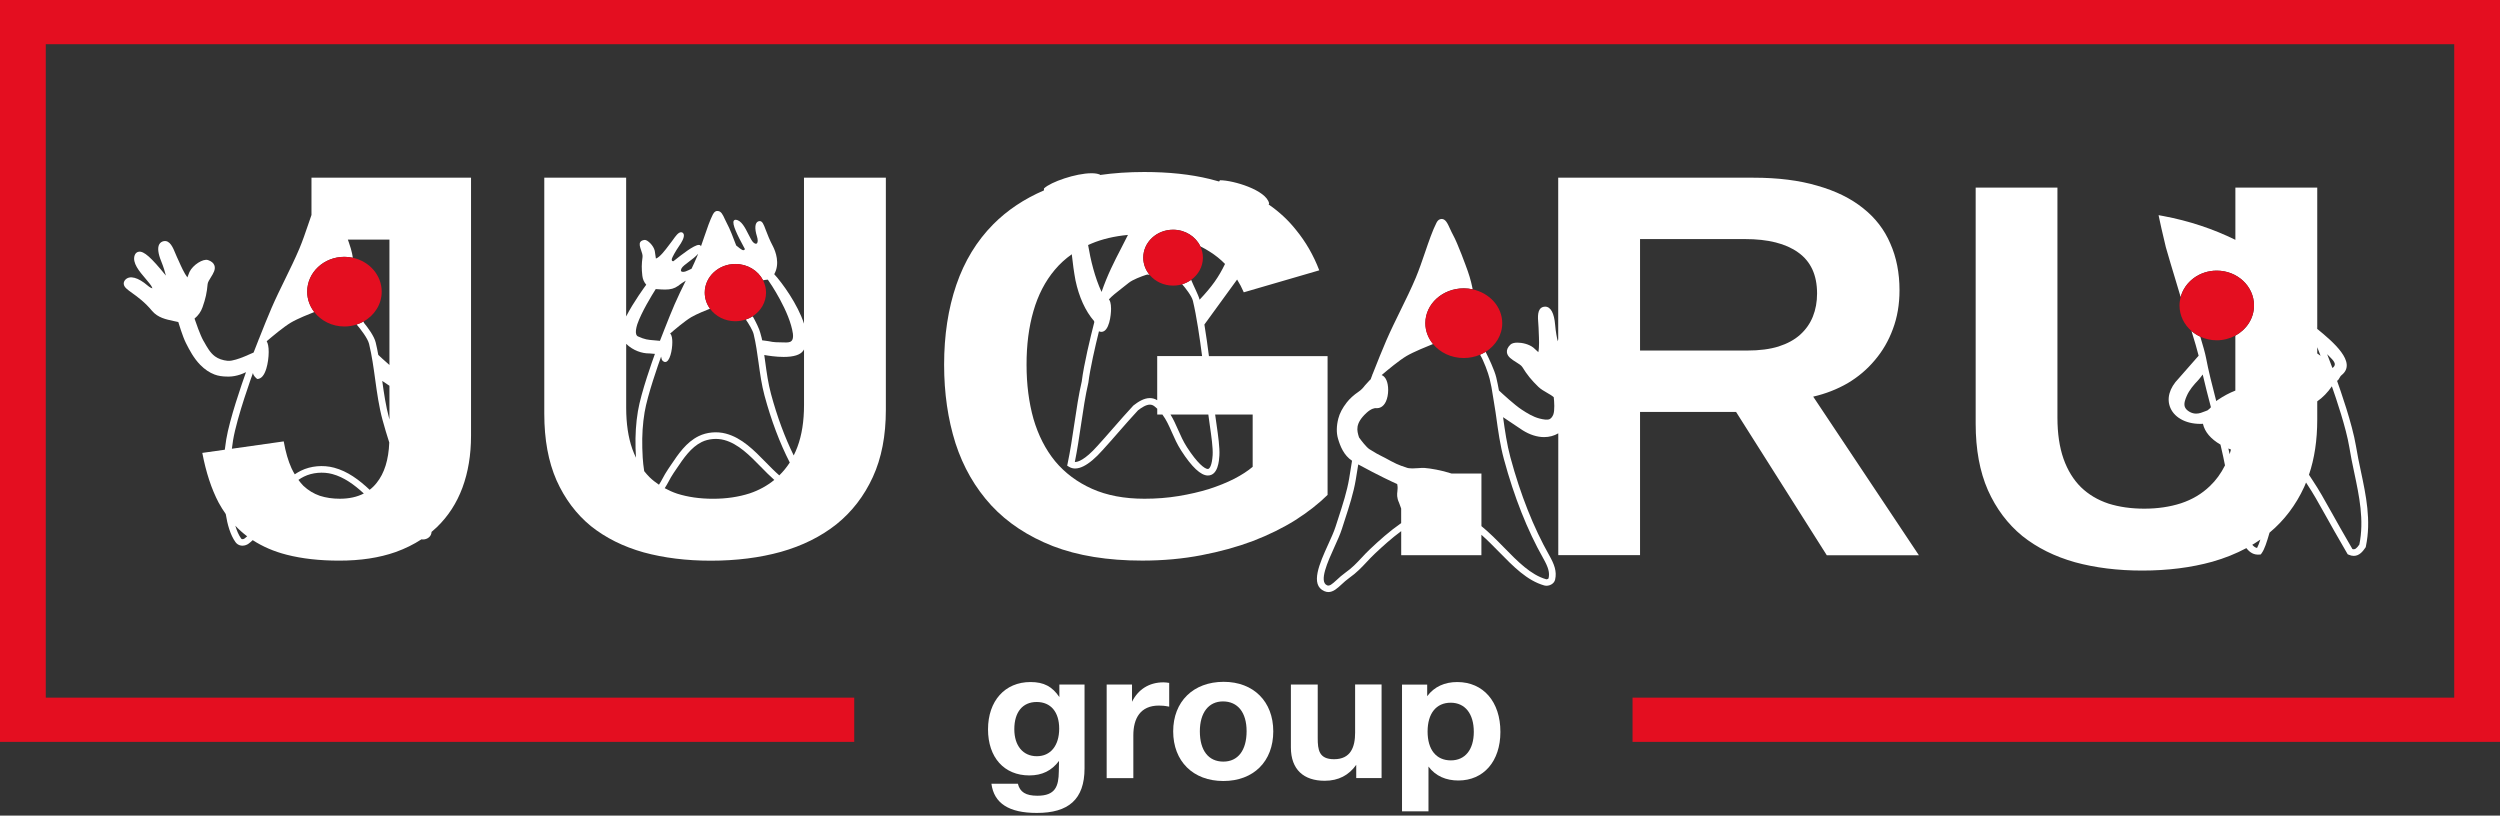
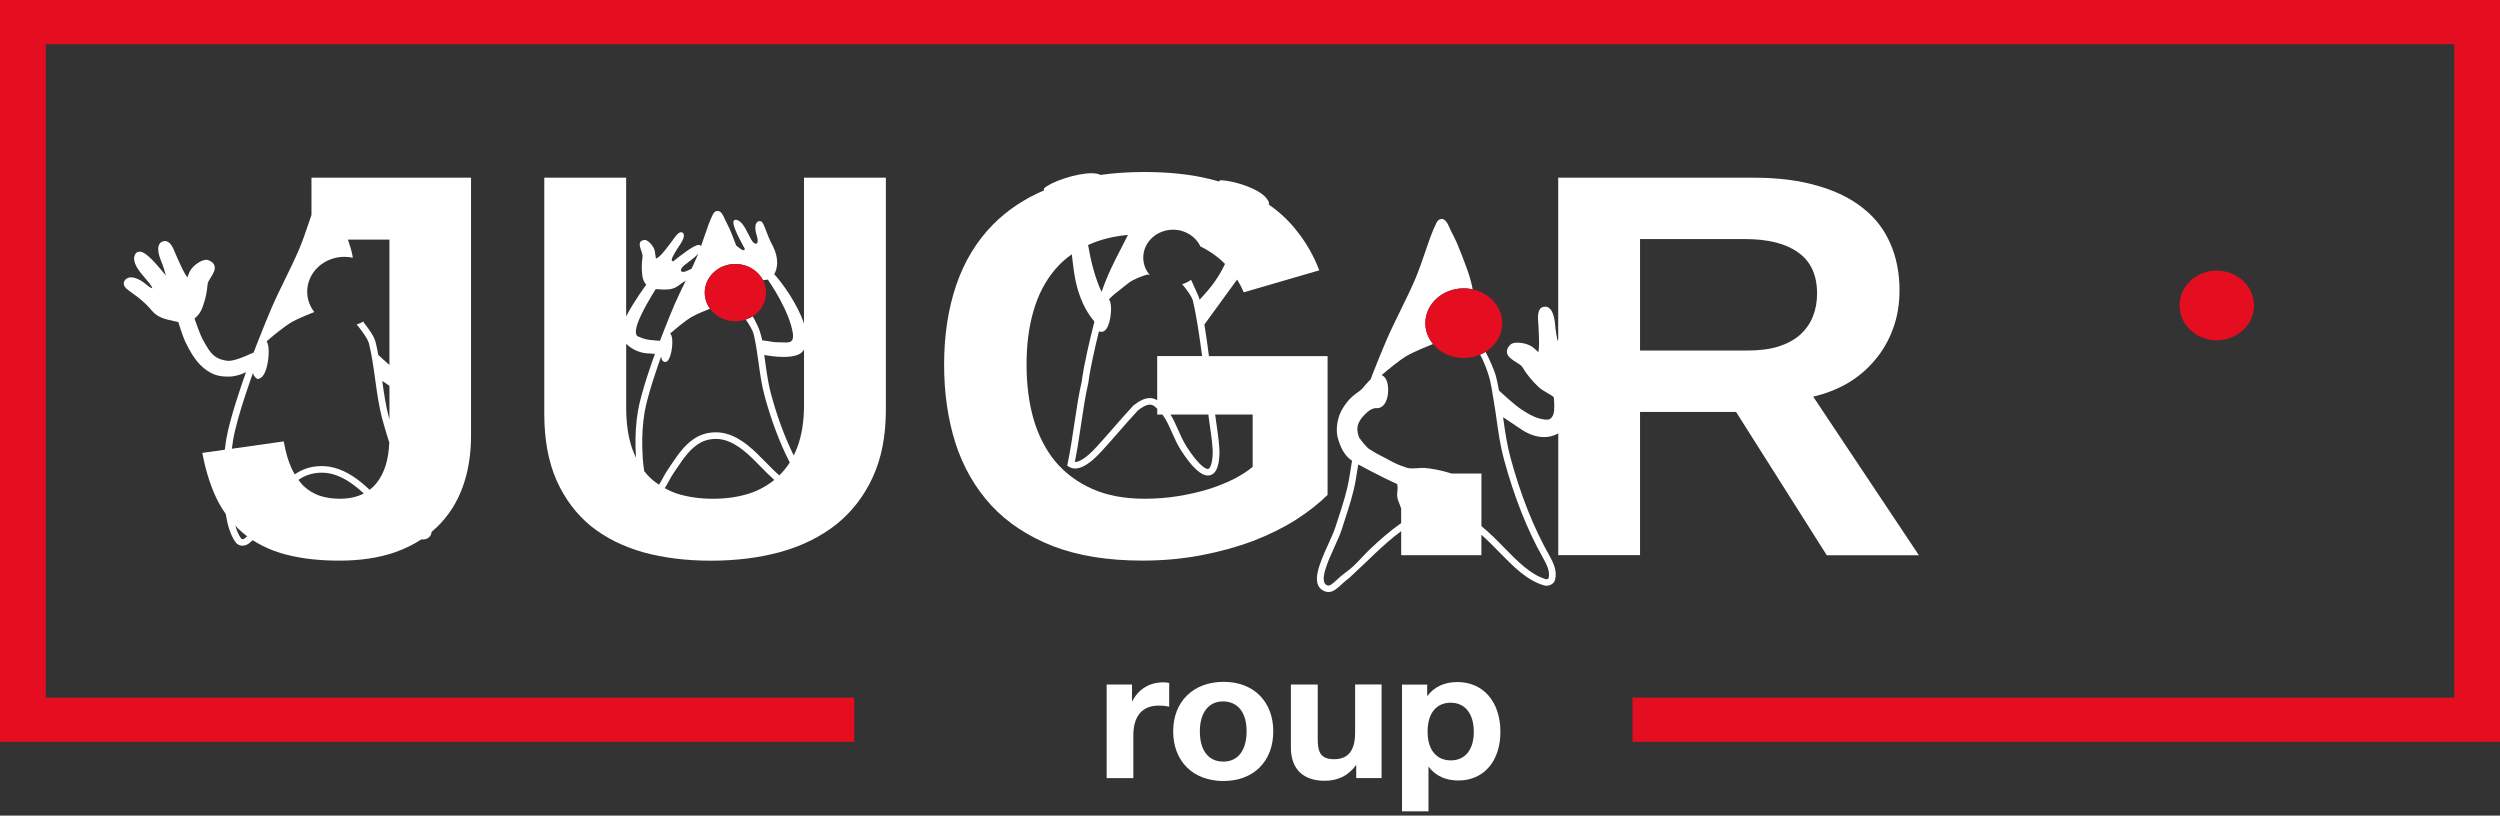
<svg xmlns="http://www.w3.org/2000/svg" width="800" height="261" viewBox="0 0 800 261" fill="none">
  <rect x="0" y="0" width="800" height="261" fill="#333333" stroke="none" />
-   <path d="M632.215 60.023V135.577C632.215 143.808 633.518 150.896 636.124 156.841C638.783 162.786 642.453 167.671 647.132 171.509C651.865 175.284 657.489 178.083 664.003 179.918C670.517 181.69 677.682 182.581 685.488 182.581C693.652 182.581 701.143 181.637 707.95 179.75C711.891 178.628 715.517 177.171 718.839 175.399C719.946 176.835 721.26 177.601 722.943 177.464L723.442 177.422L723.735 177.024C724.647 175.776 725.364 173.522 726.254 170.45C730.955 166.529 734.657 161.653 737.338 155.824C737.544 155.362 737.74 154.88 737.935 154.408C738.076 154.628 738.207 154.828 738.359 155.069C740.237 157.879 741.768 160.626 744.102 164.809C745.85 167.944 748.032 171.844 751.082 177.066L751.256 177.36L751.571 177.506C752.168 177.768 752.711 177.884 753.2 177.884C755.067 177.884 756.207 176.269 756.815 175.399L757.032 175.095L757.075 174.885C758.834 166.581 757.119 158.529 755.468 150.738C754.904 148.096 754.329 145.36 753.905 142.707C752.744 135.693 748.857 124.642 747.847 121.821C748.358 121.853 748.629 120.574 749.313 120.039C754.448 115.96 746.36 109.229 741.54 105.266C741.746 105.79 741.941 106.283 741.518 105.245C741.105 104.175 741.312 104.678 741.518 105.203V60.023H715.321V76.747C708.341 73.297 700.426 70.655 692.327 69.145L690.742 68.852L691.068 70.382C691.079 70.424 691.98 74.723 693.066 79.095C694.249 83.237 695.074 85.931 695.91 88.7C696.485 90.608 697.083 92.558 697.81 95.043C699.102 90.199 703.781 86.603 709.361 86.603C715.951 86.603 721.282 91.593 721.282 97.748C721.282 101.869 718.882 105.465 715.311 107.394V124.988C713.259 125.805 711.619 126.686 709.6 128.039C709.448 128.133 709.329 128.238 709.198 128.343C707.917 123.425 706.69 118.56 705.931 114.513C705.67 113.108 704.943 110.539 704.096 107.74C703.064 107.268 702.12 106.66 701.284 105.937C702.229 108.977 703.108 111.955 703.564 113.821L697.159 121.119C694.173 124.17 693.229 127.63 694.564 130.618C696.04 133.921 700.079 135.881 704.943 135.619C705.518 138.209 707.45 140.474 710.545 142.267C710.588 142.445 710.631 142.623 710.675 142.801C711.25 145.244 711.674 147.247 711.999 148.925C710.707 151.514 709.09 153.727 707.136 155.572C704.595 158.025 701.512 159.86 697.897 161.056C694.347 162.198 690.438 162.775 686.172 162.775C681.97 162.775 678.149 162.23 674.718 161.15C671.288 160.007 668.356 158.267 665.925 155.918C663.493 153.517 661.636 150.487 660.333 146.828C659.031 143.116 658.379 138.712 658.379 133.617V60.023H632.215ZM746.371 117.764C745.926 116.579 745.339 115.048 744.688 113.339C745.937 114.786 748.39 116.338 746.371 117.764ZM741.518 111.106C741.887 112.039 742.234 112.972 742.582 113.853C742.224 113.591 741.876 113.339 741.518 113.098V111.106ZM741.518 134.288V128.427C743.212 127.273 744.938 125.512 746.197 123.614C747.576 127.546 750.746 136.877 751.766 143.011C752.19 145.716 752.776 148.474 753.341 151.147C754.937 158.665 756.587 166.445 754.991 174.256C754.122 175.493 753.601 175.944 752.776 175.703C749.834 170.66 747.717 166.864 746.002 163.803C743.646 159.588 742.093 156.799 740.193 153.947C739.727 153.213 739.292 152.542 738.869 151.923C740.628 146.744 741.518 140.872 741.518 134.288ZM723.323 172.662C722.953 173.774 722.606 174.707 722.259 175.346C721.705 175.242 721.206 174.885 720.728 174.329C721.618 173.795 722.487 173.239 723.323 172.662ZM706.397 131.32C706.148 131.415 705.909 131.509 705.659 131.604C704.693 131.992 703.781 132.358 702.771 132.358C702.087 132.358 701.425 132.191 700.752 131.834C699.916 131.394 699.297 130.744 699.113 130.094C698.787 128.982 699.341 127.682 699.742 126.728C700.567 124.799 702.022 123.121 703.347 121.737C703.792 121.276 704.259 120.647 704.671 120.102C704.736 120.018 704.801 119.923 704.867 119.84C705.637 123.163 706.549 126.739 707.494 130.314C707.201 130.66 706.864 131.006 706.397 131.32ZM713.91 143.86C713.769 144.353 713.649 144.867 713.487 145.349C713.356 144.773 713.215 144.143 713.074 143.504C713.367 143.63 713.639 143.745 713.91 143.86Z" fill="white" />
  <path d="M741.517 105.245C741.507 105.226 741.507 105.207 741.498 105.197V105.236C741.507 105.236 741.507 105.236 741.517 105.245Z" fill="white" />
  <path d="M336.922 174.757C344.912 177.84 354.444 179.391 365.517 179.391C372.205 179.391 378.513 178.815 384.429 177.672C390.411 176.529 395.915 175.009 400.942 173.121C405.969 171.182 410.507 168.948 414.523 166.432C418.551 163.863 421.982 161.169 424.826 158.369V113.955H386.861C386.47 110.894 385.971 107.298 385.406 103.848L395.872 89.452C396.697 90.773 397.414 92.136 398.011 93.541L422.166 86.506C420.332 81.704 417.845 77.384 414.708 73.557C412.276 70.485 409.367 67.78 405.969 65.431C406.012 65.337 406.055 65.253 406.099 65.159L406.121 65.106L406.11 65.054C405.187 60.818 394.667 57.694 390.476 57.683H390.39L390.335 57.757C390.248 57.872 390.194 57.977 390.118 58.082C389.13 57.798 388.121 57.526 387.089 57.274C380.988 55.785 374.007 55.041 366.136 55.041C361.121 55.041 356.431 55.366 352.012 55.995V55.89L351.903 55.848C351.252 55.576 350.373 55.439 349.276 55.439C344.239 55.439 336.216 58.249 334.121 60.262L334.066 60.315V60.388C334.055 60.577 334.066 60.745 334.066 60.923C327.726 63.66 322.309 67.266 317.836 71.775C312.571 77.091 308.63 83.549 306.024 91.151C303.419 98.752 302.116 107.277 302.116 116.702C302.116 125.793 303.332 134.17 305.753 141.824C308.239 149.489 312.06 156.115 317.206 161.724C322.352 167.271 328.92 171.612 336.922 174.757ZM386.666 132.65C386.785 133.677 386.959 134.841 387.143 136.131C387.632 139.507 388.186 143.334 388.045 145.641C387.838 148.912 387.089 150.076 386.514 150.076C385.504 150.076 383.137 148.241 379.815 143.082C378.621 141.227 377.785 139.339 376.982 137.515C376.244 135.837 375.516 134.202 374.561 132.66H386.666V132.65ZM365.843 82.448C365.843 77.51 370.121 73.505 375.386 73.505C379.283 73.505 382.638 75.696 384.115 78.842C385.157 79.355 386.156 79.901 387.078 80.509C388.946 81.672 390.574 82.994 392.007 84.462C389.955 88.718 387.827 91.707 383.865 95.911C383.854 95.869 383.843 95.827 383.832 95.785C383.496 94.412 381.998 91.602 381.162 89.536C380.293 90.155 379.305 90.647 378.241 90.962L378.317 90.983C379.305 92.115 381.357 94.716 381.726 96.257C382.909 101.164 383.952 108.377 384.668 113.945H370.305V128.068C369.578 127.617 368.785 127.386 367.949 127.386C366.017 127.386 364.15 128.624 362.749 129.714L362.619 129.829C360.578 132.021 358.363 134.558 356.224 137.001C354.433 139.056 352.729 140.996 351.187 142.684C347.051 147.329 344.836 147.832 344.076 147.832C344.033 147.832 343.989 147.832 343.946 147.832C344.738 143.942 345.335 139.884 345.922 135.953C346.627 131.172 347.3 126.653 348.277 122.438C348.842 117.877 350.46 110.904 351.665 106.008C351.914 106.134 352.164 106.197 352.435 106.197C354.976 106.197 355.54 100.744 355.54 98.836C355.54 97.956 355.454 97.222 355.291 96.666C355.171 96.278 355.019 96.005 354.856 95.796C355.855 94.695 357.212 93.636 358.786 92.409C359.546 91.822 360.339 91.203 361.153 90.543C362.445 89.484 365.213 88.456 366.788 87.942C366.972 87.911 367.157 87.869 367.341 87.848L367.938 88.016C366.625 86.496 365.843 84.556 365.843 82.448ZM349.265 77.94C352.696 76.493 356.593 75.581 360.947 75.172C360.23 76.629 359.492 78.066 358.721 79.544C356.583 83.675 354.379 87.953 352.501 93.426C350.329 88.739 348.994 83.193 348.191 78.412C348.549 78.254 348.896 78.087 349.265 77.94ZM330.701 99.549C332.177 94.401 334.457 89.998 337.54 86.338C339.125 84.451 340.938 82.794 342.969 81.368C343.283 84.262 343.674 87.177 344.152 89.704C345.281 95.041 347.322 99.539 350.08 102.716L350.101 102.737C350.112 102.799 350.123 102.873 350.145 102.946C350.156 102.999 350.166 103.03 350.177 103.083C348.961 107.843 346.834 116.577 346.16 122.071C345.183 126.265 344.499 130.826 343.783 135.649C343.153 139.853 342.513 144.204 341.644 148.304L341.492 149.006L342.122 149.394C344.608 150.915 348.299 149.143 352.815 144.057C354.368 142.369 356.072 140.419 357.875 138.354C359.981 135.942 362.163 133.447 364.171 131.297C365.289 130.438 366.723 129.483 367.96 129.483C368.503 129.483 369.002 129.672 369.491 130.071C369.784 130.312 370.055 130.553 370.316 130.794V132.65H371.966C373.236 134.359 374.072 136.246 374.995 138.333C375.831 140.23 376.7 142.191 377.981 144.183C381.39 149.478 384.267 152.162 386.514 152.162C389.803 152.162 390.107 147.35 390.205 145.766C390.357 143.25 389.792 139.318 389.293 135.848C389.13 134.715 388.967 133.615 388.848 132.66H400.855V149.384C399.314 150.694 397.338 151.984 394.906 153.242C392.539 154.437 389.847 155.528 386.829 156.503C383.865 157.415 380.64 158.16 377.156 158.736C373.66 159.313 370.023 159.596 366.234 159.596C359.785 159.596 354.183 158.537 349.45 156.419C344.717 154.301 340.776 151.355 337.638 147.591C334.555 143.816 332.253 139.297 330.712 134.044C329.235 128.781 328.497 123.014 328.497 116.723C328.486 110.359 329.224 104.634 330.701 99.549Z" fill="white" />
  <path d="M709.355 108.894C711.526 108.894 713.556 108.338 715.315 107.394C718.876 105.465 721.286 101.879 721.286 97.748C721.286 91.594 715.945 86.603 709.366 86.603C703.785 86.603 699.106 90.199 697.814 95.043C697.586 95.913 697.445 96.815 697.445 97.748C697.445 100.988 698.933 103.903 701.299 105.937C702.135 106.661 703.08 107.258 704.111 107.74C705.674 108.474 707.455 108.894 709.355 108.894Z" fill="#E40E20" />
-   <path d="M375.387 91.395C376.386 91.395 377.341 91.248 378.242 90.986C379.317 90.671 380.294 90.178 381.163 89.56C383.443 87.924 384.93 85.355 384.93 82.462C384.93 81.182 384.637 79.956 384.116 78.855C382.639 75.709 379.285 73.518 375.387 73.518C370.111 73.518 365.844 77.523 365.844 82.462C365.844 84.569 366.626 86.509 367.94 88.04C369.688 90.084 372.369 91.395 375.387 91.395Z" fill="#E40E20" />
  <path d="M126.574 176.664C129.636 175.574 132.393 174.2 134.869 172.586C135.498 172.701 136.215 172.596 136.823 172.25C137.453 171.894 137.876 171.359 138.017 170.74C138.06 170.562 138.071 170.384 138.104 170.206C138.69 169.713 139.266 169.21 139.808 168.685C143.424 165.194 146.138 161 147.972 156.083C149.807 151.113 150.73 145.566 150.73 139.443V56.864H99.672V68.796C99.325 69.771 98.977 70.788 98.63 71.826C97.74 74.447 96.806 77.163 95.807 79.543C94.396 82.877 92.767 86.201 91.193 89.42C89.749 92.376 88.251 95.428 86.927 98.479C85.765 101.163 84.202 105.042 82.801 108.607C82.758 108.649 82.725 108.68 82.704 108.691L82.747 108.733C82.182 110.18 81.64 111.564 81.151 112.811C79.696 113.483 77.091 114.625 75.506 115.055C74.659 115.286 73.693 115.548 72.846 115.464C71.272 115.307 69.828 114.804 68.796 114.038C67.276 112.927 66.267 111.123 65.301 109.383L65.094 109.047C64.02 107.129 62.673 103.207 62.25 101.949C63.466 100.943 64.291 99.779 64.812 98.311C65.767 95.627 66.213 93.614 66.441 90.888C66.495 90.311 67.016 89.483 67.483 88.738C68.264 87.48 69.079 86.18 68.601 84.901C68.319 84.146 67.635 83.58 66.571 83.223C64.986 82.689 61.718 84.785 60.643 87.008C60.513 87.27 60.307 87.837 60.09 88.424C60.057 88.528 60.014 88.644 59.959 88.77C58.971 87.49 57.918 85.142 57.289 83.716C57.039 83.15 56.811 82.636 56.615 82.248C56.485 81.975 56.333 81.609 56.17 81.21C55.367 79.239 54.368 76.785 52.382 77.173C51.773 77.289 51.274 77.645 50.97 78.169C50.351 79.26 50.569 81.126 51.622 83.695C52.316 85.394 52.837 87.155 53.087 88.193C48.31 82.3 46.031 80.308 44.413 80.55C43.794 80.644 43.316 81.063 43.099 81.682C42.242 84.093 44.565 86.82 46.617 89.221C47.518 90.279 48.549 91.485 48.701 92.072C48.723 92.156 48.734 92.219 48.745 92.282C48.452 92.198 47.93 91.968 47.236 91.37C44.174 88.749 41.525 88.046 40.125 89.493C39.636 90.007 39.571 90.521 39.603 90.867C39.701 91.905 40.678 92.607 42.285 93.76C44.011 94.998 46.378 96.707 48.69 99.517C50.558 101.666 53.033 102.19 55.66 102.746C56.116 102.84 56.594 102.945 57.061 103.05L57.093 103.165C57.148 103.344 58.418 107.611 59.46 109.697C60.621 112.025 62.033 114.678 64.096 116.775C65.474 118.18 67.038 119.239 68.623 119.836C69.806 120.287 71.163 120.507 72.868 120.507C73.02 120.507 73.182 120.507 73.334 120.507C74.463 120.486 75.658 120.266 76.885 119.857C77.427 119.679 78.068 119.406 78.719 119.092C77.351 122.929 73.486 134.075 72.401 140.596C72.216 141.687 72.064 142.798 71.934 143.91L64.736 144.927C65.919 151.155 67.667 156.481 69.98 160.874C70.675 162.153 71.434 163.349 72.238 164.491C72.781 167.909 73.714 171.181 75.343 173.466C75.777 174.075 76.385 174.462 77.102 174.578C77.254 174.599 77.416 174.62 77.568 174.62C78.35 174.62 79.067 174.316 79.49 174.012C80.011 173.634 80.467 173.246 80.869 172.848C84.05 174.913 87.665 176.476 91.736 177.514C96.643 178.772 102.245 179.401 108.52 179.401C115.349 179.411 121.363 178.499 126.574 176.664ZM124.62 134.211C124.588 134.085 124.544 133.97 124.512 133.844C123.459 129.933 122.861 125.865 122.319 121.902L124.62 123.443V134.211ZM82.302 120.665V120.979C82.28 120.801 82.269 120.633 82.302 120.665ZM78.22 172.345C78.1 172.428 77.753 172.575 77.482 172.533C77.384 172.512 77.275 172.481 77.145 172.303C76.363 171.202 75.766 169.786 75.299 168.234C76.439 169.44 77.666 170.531 78.969 171.527C79.012 171.558 79.056 171.59 79.099 171.621C78.839 171.862 78.546 172.103 78.22 172.345ZM93.278 149.823C92.214 147.485 91.389 144.623 90.792 141.246L74.203 143.595C74.311 142.704 74.431 141.813 74.572 140.932C75.831 133.32 80.901 119.49 80.945 119.354C81.108 120.371 81.976 120.969 82.302 121.273C82.313 121.283 82.313 121.273 82.313 121.273C83.583 121.262 84.56 120.14 85.233 117.918C85.7 116.355 85.982 114.374 85.982 112.612C85.982 111.05 85.765 109.918 85.342 109.194C87.187 107.611 90.781 104.602 93.093 103.228C95.264 101.939 99.303 100.345 100.573 99.852C99.151 98.017 98.304 95.774 98.304 93.331C98.304 87.176 103.646 82.185 110.225 82.185C111.147 82.185 112.038 82.29 112.895 82.479C112.874 82.259 112.689 80.529 111.614 77.519C111.549 77.331 111.441 77.037 111.31 76.67H124.62V116.796C122.851 115.275 121.287 113.787 121.048 113.566C120.81 112.245 120.549 110.914 120.223 109.593C119.735 107.538 117.716 104.843 116.434 103.27L116.358 102.861C115.653 103.26 114.915 103.585 114.122 103.836C115.349 105.262 117.672 108.24 118.106 110.054C119.018 113.829 119.55 117.697 120.061 121.441C120.647 125.697 121.255 130.091 122.406 134.358C123.079 136.843 123.806 139.254 124.566 141.613C124.349 147.128 123.013 151.438 120.527 154.52C119.865 155.37 119.116 156.103 118.291 156.733C114.915 153.566 111.267 150.819 106.892 149.655C103.396 148.722 99.433 149.079 96.307 150.62C95.612 150.966 94.95 151.364 94.32 151.784C93.962 151.176 93.603 150.526 93.278 149.823ZM102.332 158.651C100.378 157.97 98.63 156.911 97.099 155.474C96.535 154.908 96.003 154.258 95.492 153.566C96.068 153.168 96.665 152.801 97.295 152.497C99.922 151.207 103.374 150.903 106.327 151.689C110.083 152.696 113.362 155.097 116.424 157.917C114.274 159.029 111.723 159.595 108.737 159.595C106.414 159.595 104.286 159.28 102.332 158.651Z" fill="white" />
-   <path d="M524.813 177.692V131.81H555.537L584.578 177.692H614.053L580.224 126.924C584.187 126.012 587.856 124.576 591.233 122.636C594.609 120.633 597.508 118.18 599.939 115.265C602.426 112.35 604.347 109.037 605.715 105.315C607.137 101.54 607.843 97.399 607.843 92.88C607.843 87.333 606.866 82.363 604.912 77.96C603.023 73.504 600.113 69.729 596.205 66.636C592.297 63.491 587.411 61.09 581.56 59.433C575.751 57.714 568.944 56.864 561.139 56.864H498.627V108.555C498.584 108.775 498.529 108.985 498.486 109.215C498.215 108.167 497.824 106.101 497.65 104.015C497.335 100.156 496.217 98.122 494.426 98.122C494.241 98.122 494.057 98.143 493.872 98.196C491.864 98.709 492.081 101.467 492.265 103.669C492.298 104.12 492.341 104.539 492.341 104.864C492.341 105.325 492.374 105.902 492.406 106.563C492.482 108.24 492.624 111.04 492.265 112.696C492.135 112.57 492.005 112.455 491.896 112.35C491.408 111.889 490.941 111.448 490.691 111.249C489.182 110.064 487 109.645 485.589 109.645C484.525 109.645 483.765 109.865 483.32 110.295C482.495 111.092 482.115 111.92 482.212 112.749C482.364 114.154 483.754 115.013 485.1 115.852C485.936 116.376 486.815 116.911 487.141 117.446C488.672 119.931 490.061 121.64 492.254 123.768C493.058 124.544 494.067 125.121 495.045 125.687C495.848 126.148 496.608 126.589 497.194 127.092C497.357 128.476 497.563 131.38 497.042 132.691C496.771 133.383 496.304 133.938 495.837 134.138C495.088 134.452 493.872 134.232 492.645 133.928C490.593 133.404 488.715 132.24 486.967 131.097C484.644 129.577 480.812 126.022 479.661 124.953C479.4 123.548 479.129 122.133 478.792 120.738C478.228 118.41 476.361 114.479 475.394 112.591C474.83 112.937 474.233 113.241 473.614 113.503C474.732 115.296 476.23 119.323 476.686 121.21C476.893 122.091 477.077 122.971 477.262 123.852L478 128.319L478.575 131.904C478.641 132.366 478.706 132.827 478.771 133.278C479.39 137.776 480.03 142.431 481.257 146.95C484.525 159.029 488.77 169.723 493.861 178.709C495.501 181.613 495.946 183.27 495.544 185.042C495.533 185.073 495.479 185.168 495.327 185.251C495.131 185.367 494.903 185.388 494.795 185.367C489.844 183.962 485.665 179.684 481.235 175.154C478.934 172.795 476.578 170.415 474.059 168.36V151.522H464.473C461.303 150.473 457.709 149.886 455.94 149.75C455.288 149.697 454.517 149.75 453.692 149.813C453.128 149.855 452.531 149.896 451.945 149.896C451.087 149.896 450.446 149.802 449.936 149.582L449.795 149.529C449.773 149.519 447.558 148.911 445.105 147.548C443.552 146.678 442.706 146.258 441.989 145.902C441.012 145.409 440.296 145.052 438.2 143.731C437.277 143.144 435.53 140.911 434.889 139.967C434.194 137.765 433.554 135.585 437.234 132.156C438.765 130.73 439.872 130.594 440.274 130.594L440.589 130.625C441.305 130.625 442.641 130.342 443.498 128.476C443.954 127.48 444.215 126.169 444.215 124.796C444.215 122.269 443.411 120.507 442.13 120.025C444.15 118.295 447.743 115.317 450.088 113.923C452.303 112.612 456.884 110.756 458.589 110.075C457.047 108.219 456.124 105.912 456.124 103.407C456.124 97.252 461.639 92.261 468.435 92.261C469.402 92.261 470.346 92.376 471.247 92.565C471.084 91.642 470.607 89.346 469.684 86.746C469.163 85.289 466.492 77.897 464.951 75.139C464.647 74.594 464.353 73.944 464.06 73.315C463.203 71.438 462.595 70.086 461.335 70.065C460.597 70.096 460.087 70.463 459.674 71.281C458.415 73.755 457.253 77.142 456.027 80.728C455.082 83.506 454.094 86.369 453.041 88.895C451.554 92.429 449.817 95.952 448.145 99.359C446.614 102.484 445.029 105.713 443.618 108.953C442.38 111.805 440.73 115.915 439.242 119.7C439.188 119.752 439.145 119.784 439.134 119.794L439.188 119.847C438.895 120.602 439.014 120.298 438.743 121.011C438.667 121.399 438.526 121.493 438.233 121.745C437.277 122.835 437.701 122.29 436.789 123.328C436.246 124.051 435.606 124.775 434.726 125.362C433.195 126.4 431.925 127.553 430.959 128.79C429.58 130.562 428.701 132.24 428.267 133.918C427.659 136.277 427.615 138.499 428.158 140.355C428.864 142.777 430.025 145.713 432.653 147.433C432.327 149.498 432.001 151.469 431.73 153.136C431.046 157.236 429.689 161.409 428.256 165.833C427.952 166.767 427.648 167.71 427.344 168.643C426.855 170.174 425.976 172.114 425.042 174.158C422.274 180.261 419.136 187.181 423.794 189.173C424.25 189.372 424.684 189.456 425.097 189.456C426.649 189.456 427.952 188.261 429.309 187.002C430.069 186.31 430.84 185.587 431.762 184.937C434.118 183.28 435.747 181.54 437.321 179.862C438.135 178.992 438.982 178.09 439.926 177.199C442.478 174.788 445.322 172.229 448.384 169.964V177.66H474.048V171.128C475.981 172.827 477.826 174.714 479.65 176.57C484.286 181.309 488.661 185.786 494.165 187.348C494.871 187.548 495.707 187.432 496.412 187.034C497.064 186.667 497.498 186.111 497.639 185.472C498.247 182.829 497.357 180.544 495.75 177.692C490.745 168.853 486.566 158.326 483.341 146.405C482.201 142.18 481.572 137.776 480.985 133.498L487.239 137.682C489.519 139.118 491.896 139.873 494.111 139.873C495.772 139.873 497.314 139.454 498.649 138.667V177.65H524.813V177.692ZM524.813 76.502H558.381C565.785 76.502 571.463 77.928 575.426 80.791C579.453 83.653 581.462 88.025 581.462 93.907C581.462 96.591 581.017 99.055 580.126 101.278C579.236 103.511 577.879 105.451 576.044 107.108C574.264 108.712 571.962 109.97 569.118 110.882C566.339 111.742 562.995 112.172 559.087 112.172H524.813V76.502ZM448.362 167.406C444.703 169.944 441.349 172.942 438.396 175.742C437.397 176.675 436.539 177.597 435.703 178.499C434.14 180.166 432.663 181.749 430.481 183.28C429.45 184.014 428.581 184.811 427.811 185.524C426.171 187.034 425.433 187.621 424.662 187.296C421.981 186.153 424.89 179.726 427.018 175.039C427.973 172.932 428.875 170.94 429.396 169.293C429.7 168.36 429.993 167.427 430.297 166.494C431.762 161.996 433.141 157.739 433.847 153.493C434.086 152.046 434.357 150.379 434.639 148.617C441.24 152.224 445.68 154.269 447.103 154.898C447.309 155.873 447.244 156.512 447.168 157.183C447.048 158.18 446.929 159.218 447.7 160.885C447.938 161.503 448.156 162.122 448.373 162.73V167.406H448.362Z" fill="white" />
+   <path d="M524.813 177.692V131.81H555.537L584.578 177.692H614.053L580.224 126.924C584.187 126.012 587.856 124.576 591.233 122.636C594.609 120.633 597.508 118.18 599.939 115.265C602.426 112.35 604.347 109.037 605.715 105.315C607.137 101.54 607.843 97.399 607.843 92.88C607.843 87.333 606.866 82.363 604.912 77.96C603.023 73.504 600.113 69.729 596.205 66.636C592.297 63.491 587.411 61.09 581.56 59.433C575.751 57.714 568.944 56.864 561.139 56.864H498.627V108.555C498.584 108.775 498.529 108.985 498.486 109.215C498.215 108.167 497.824 106.101 497.65 104.015C497.335 100.156 496.217 98.122 494.426 98.122C494.241 98.122 494.057 98.143 493.872 98.196C491.864 98.709 492.081 101.467 492.265 103.669C492.298 104.12 492.341 104.539 492.341 104.864C492.341 105.325 492.374 105.902 492.406 106.563C492.482 108.24 492.624 111.04 492.265 112.696C492.135 112.57 492.005 112.455 491.896 112.35C491.408 111.889 490.941 111.448 490.691 111.249C489.182 110.064 487 109.645 485.589 109.645C484.525 109.645 483.765 109.865 483.32 110.295C482.495 111.092 482.115 111.92 482.212 112.749C482.364 114.154 483.754 115.013 485.1 115.852C485.936 116.376 486.815 116.911 487.141 117.446C488.672 119.931 490.061 121.64 492.254 123.768C493.058 124.544 494.067 125.121 495.045 125.687C495.848 126.148 496.608 126.589 497.194 127.092C497.357 128.476 497.563 131.38 497.042 132.691C496.771 133.383 496.304 133.938 495.837 134.138C495.088 134.452 493.872 134.232 492.645 133.928C490.593 133.404 488.715 132.24 486.967 131.097C484.644 129.577 480.812 126.022 479.661 124.953C479.4 123.548 479.129 122.133 478.792 120.738C478.228 118.41 476.361 114.479 475.394 112.591C474.83 112.937 474.233 113.241 473.614 113.503C474.732 115.296 476.23 119.323 476.686 121.21C476.893 122.091 477.077 122.971 477.262 123.852L478 128.319L478.575 131.904C478.641 132.366 478.706 132.827 478.771 133.278C479.39 137.776 480.03 142.431 481.257 146.95C484.525 159.029 488.77 169.723 493.861 178.709C495.501 181.613 495.946 183.27 495.544 185.042C495.533 185.073 495.479 185.168 495.327 185.251C495.131 185.367 494.903 185.388 494.795 185.367C489.844 183.962 485.665 179.684 481.235 175.154C478.934 172.795 476.578 170.415 474.059 168.36V151.522H464.473C461.303 150.473 457.709 149.886 455.94 149.75C455.288 149.697 454.517 149.75 453.692 149.813C453.128 149.855 452.531 149.896 451.945 149.896C451.087 149.896 450.446 149.802 449.936 149.582L449.795 149.529C449.773 149.519 447.558 148.911 445.105 147.548C443.552 146.678 442.706 146.258 441.989 145.902C441.012 145.409 440.296 145.052 438.2 143.731C437.277 143.144 435.53 140.911 434.889 139.967C434.194 137.765 433.554 135.585 437.234 132.156C438.765 130.73 439.872 130.594 440.274 130.594L440.589 130.625C441.305 130.625 442.641 130.342 443.498 128.476C443.954 127.48 444.215 126.169 444.215 124.796C444.215 122.269 443.411 120.507 442.13 120.025C444.15 118.295 447.743 115.317 450.088 113.923C452.303 112.612 456.884 110.756 458.589 110.075C457.047 108.219 456.124 105.912 456.124 103.407C456.124 97.252 461.639 92.261 468.435 92.261C469.402 92.261 470.346 92.376 471.247 92.565C471.084 91.642 470.607 89.346 469.684 86.746C469.163 85.289 466.492 77.897 464.951 75.139C464.647 74.594 464.353 73.944 464.06 73.315C463.203 71.438 462.595 70.086 461.335 70.065C460.597 70.096 460.087 70.463 459.674 71.281C458.415 73.755 457.253 77.142 456.027 80.728C455.082 83.506 454.094 86.369 453.041 88.895C451.554 92.429 449.817 95.952 448.145 99.359C446.614 102.484 445.029 105.713 443.618 108.953C442.38 111.805 440.73 115.915 439.242 119.7C439.188 119.752 439.145 119.784 439.134 119.794L439.188 119.847C438.895 120.602 439.014 120.298 438.743 121.011C438.667 121.399 438.526 121.493 438.233 121.745C437.277 122.835 437.701 122.29 436.789 123.328C436.246 124.051 435.606 124.775 434.726 125.362C433.195 126.4 431.925 127.553 430.959 128.79C429.58 130.562 428.701 132.24 428.267 133.918C427.659 136.277 427.615 138.499 428.158 140.355C428.864 142.777 430.025 145.713 432.653 147.433C432.327 149.498 432.001 151.469 431.73 153.136C431.046 157.236 429.689 161.409 428.256 165.833C427.952 166.767 427.648 167.71 427.344 168.643C426.855 170.174 425.976 172.114 425.042 174.158C422.274 180.261 419.136 187.181 423.794 189.173C424.25 189.372 424.684 189.456 425.097 189.456C426.649 189.456 427.952 188.261 429.309 187.002C430.069 186.31 430.84 185.587 431.762 184.937C438.135 178.992 438.982 178.09 439.926 177.199C442.478 174.788 445.322 172.229 448.384 169.964V177.66H474.048V171.128C475.981 172.827 477.826 174.714 479.65 176.57C484.286 181.309 488.661 185.786 494.165 187.348C494.871 187.548 495.707 187.432 496.412 187.034C497.064 186.667 497.498 186.111 497.639 185.472C498.247 182.829 497.357 180.544 495.75 177.692C490.745 168.853 486.566 158.326 483.341 146.405C482.201 142.18 481.572 137.776 480.985 133.498L487.239 137.682C489.519 139.118 491.896 139.873 494.111 139.873C495.772 139.873 497.314 139.454 498.649 138.667V177.65H524.813V177.692ZM524.813 76.502H558.381C565.785 76.502 571.463 77.928 575.426 80.791C579.453 83.653 581.462 88.025 581.462 93.907C581.462 96.591 581.017 99.055 580.126 101.278C579.236 103.511 577.879 105.451 576.044 107.108C574.264 108.712 571.962 109.97 569.118 110.882C566.339 111.742 562.995 112.172 559.087 112.172H524.813V76.502ZM448.362 167.406C444.703 169.944 441.349 172.942 438.396 175.742C437.397 176.675 436.539 177.597 435.703 178.499C434.14 180.166 432.663 181.749 430.481 183.28C429.45 184.014 428.581 184.811 427.811 185.524C426.171 187.034 425.433 187.621 424.662 187.296C421.981 186.153 424.89 179.726 427.018 175.039C427.973 172.932 428.875 170.94 429.396 169.293C429.7 168.36 429.993 167.427 430.297 166.494C431.762 161.996 433.141 157.739 433.847 153.493C434.086 152.046 434.357 150.379 434.639 148.617C441.24 152.224 445.68 154.269 447.103 154.898C447.309 155.873 447.244 156.512 447.168 157.183C447.048 158.18 446.929 159.218 447.7 160.885C447.938 161.503 448.156 162.122 448.373 162.73V167.406H448.362Z" fill="white" />
  <path d="M257.288 103.595C255.301 97.42 250.329 90.531 247.756 87.742C249.678 84.324 248.158 80.445 247.398 78.924C246.247 76.764 245.563 74.94 245.053 73.609C244.358 71.763 243.967 70.746 243.109 70.746C242.99 70.746 242.871 70.767 242.73 70.809C241.579 71.176 241.394 73.042 242.23 75.664C242.534 76.607 242.545 77.457 242.263 77.823C242.046 78.117 241.644 78.044 241.166 77.666C240.645 77.257 240.091 76.156 239.505 74.993C238.441 72.885 237.236 70.495 235.488 70.337C235.108 70.295 234.913 70.474 234.815 70.62C234.164 71.658 236.053 75.422 237.985 78.977C238.148 79.281 238.278 79.522 238.354 79.658C238.3 79.931 238.148 80.057 237.898 80.057C237.736 80.057 237.584 80.004 237.508 79.973C237.236 79.858 236.476 79.302 235.586 78.557C234.772 76.377 233.491 73.042 232.633 71.522C232.394 71.103 232.177 70.62 231.96 70.149C231.298 68.691 230.766 67.538 229.648 67.517C229.202 67.454 228.594 67.685 228.138 68.586C227.161 70.495 226.282 73.084 225.348 75.821C225.012 76.817 224.664 77.823 224.306 78.82C224.208 78.537 223.991 78.369 223.633 78.369C222.07 78.369 217.879 81.692 216.088 83.118C215.816 83.338 215.599 83.506 215.469 83.601C215.284 83.601 215.154 83.548 215.067 83.454C214.937 83.297 214.937 83.045 214.98 82.856C215.078 82.395 216.153 80.382 217.358 78.662C218.02 77.719 219.095 75.978 218.802 74.972C218.715 74.689 218.541 74.489 218.259 74.374C218.151 74.332 218.042 74.311 217.933 74.311C217.065 74.311 216.142 75.622 215.393 76.681C215.187 76.974 214.98 77.257 214.818 77.457C214.601 77.729 214.329 78.086 214.036 78.484C212.874 80.036 211.126 82.353 209.889 82.741C209.824 82.489 209.748 81.86 209.693 81.42C209.628 80.938 209.574 80.487 209.52 80.256C209.129 78.526 207.218 76.775 206.371 76.775C206.35 76.775 206.328 76.775 206.306 76.775C205.611 76.848 205.155 77.069 204.906 77.436C204.471 78.096 204.808 79.061 205.155 80.078C205.427 80.854 205.698 81.64 205.611 82.259C205.307 84.387 205.286 86.012 205.546 88.235C205.677 89.336 206.046 90.217 206.795 91.118C206.502 91.517 202.724 96.623 200.368 101.268V56.864H174.171V132.418C174.171 140.649 175.474 147.737 178.079 153.681C180.739 159.626 184.409 164.512 189.088 168.35C193.821 172.124 199.445 174.924 205.959 176.759C212.473 178.531 219.627 179.422 227.444 179.422C235.608 179.422 243.099 178.478 249.906 176.591C256.767 174.651 262.695 171.705 267.667 167.763C272.639 163.757 276.515 158.735 279.305 152.664C282.095 146.594 283.474 139.433 283.474 131.139V56.864H257.277V103.595H257.288ZM218.096 85.855C218.4 85.289 219.399 84.534 220.463 83.737C221.516 82.951 222.634 82.091 223.405 81.21C223.297 81.493 223.177 81.787 223.069 82.059C222.515 83.38 221.907 84.691 221.299 85.991C220.984 86.127 220.669 86.274 220.344 86.453C219.681 86.799 219.063 86.998 218.585 86.998C218.368 86.998 218.085 86.956 217.955 86.757C217.836 86.568 217.89 86.253 218.096 85.855ZM203.939 103.753C205.275 99.873 208.619 94.421 209.835 92.502C209.987 92.513 210.149 92.523 210.291 92.534C211.192 92.597 212.049 92.66 212.831 92.66C214.611 92.66 215.838 92.314 216.935 91.517C217.803 90.835 218.65 90.279 219.453 89.808C219.41 89.892 219.366 89.986 219.323 90.07C218.151 92.46 216.945 94.924 215.871 97.399C214.926 99.569 213.678 102.683 212.549 105.566C212.538 105.577 212.516 105.598 212.505 105.608L212.527 105.629C212.049 106.846 211.582 108.03 211.181 109.068C210.421 108.984 209.78 108.932 209.248 108.89C207.37 108.743 206.415 108.67 204.157 107.653C203.874 107.527 203.69 107.307 203.581 106.971C203.342 106.227 203.527 105.074 203.939 103.753ZM203.375 143.385C203.397 144.339 203.44 145.388 203.516 146.468C203.082 145.566 202.68 144.633 202.333 143.647C201.03 139.936 200.379 135.532 200.379 130.447V110.033C202.658 112.235 205.492 113.095 207.652 113.095H207.815C208.043 113.095 208.347 113.126 208.662 113.168C208.977 113.199 209.292 113.231 209.574 113.241C208.999 114.825 205.123 125.593 204.135 131.579C203.505 135.322 203.266 139.191 203.375 143.385ZM239.885 157.886C236.335 159.029 232.427 159.605 228.171 159.605C223.97 159.605 220.148 159.06 216.718 157.98C215.284 157.508 213.971 156.9 212.711 156.219C213.178 155.516 213.58 154.793 213.982 154.048C214.438 153.199 214.915 152.308 215.545 151.385C215.86 150.924 216.175 150.463 216.49 149.991C218.759 146.625 221.104 143.134 224.567 141.435C226.651 140.418 229.398 140.166 231.732 140.796C236.248 142.001 239.918 145.755 243.468 149.383C244.912 150.861 246.323 152.297 247.778 153.577C245.509 155.422 242.892 156.879 239.885 157.886ZM249.374 152.119C247.919 150.861 246.497 149.414 245.042 147.925C241.296 144.088 237.41 140.125 232.307 138.761C229.43 137.986 226.163 138.29 223.579 139.558C219.594 141.519 217.087 145.241 214.666 148.848C214.351 149.309 214.047 149.771 213.732 150.232C213.037 151.249 212.516 152.224 212.049 153.084C211.648 153.828 211.289 154.489 210.866 155.107C209.824 154.394 208.814 153.64 207.913 152.759C207.283 152.14 206.697 151.469 206.143 150.767C205.655 147.768 205.568 144.759 205.535 143.354C205.427 139.286 205.666 135.543 206.274 131.915C207.196 126.368 210.822 116.135 211.55 114.122C211.637 114.699 211.8 115.223 212.028 115.443C212.299 115.705 212.581 115.842 212.863 115.842C214.329 115.842 215.143 112.088 215.143 109.498C215.143 108.586 215.035 107.15 214.427 106.751C215.654 105.682 219.084 102.756 221.18 101.509C222.927 100.471 226.184 99.181 227.205 98.783C226.141 97.315 225.522 95.543 225.522 93.645C225.522 88.581 229.919 84.481 235.336 84.481C239.234 84.481 242.599 86.62 244.184 89.692C244.716 89.598 245.237 89.504 245.704 89.483C246.442 90.479 252.728 99.758 253.727 106.762C254.107 110.075 252.099 109.561 250.22 109.561C249.178 109.561 247.474 109.551 246.03 109.194C245.498 109.058 244.51 109.037 243.891 108.901C243.663 107.611 243.576 107.737 243.272 106.447C242.99 105.262 241.828 102.903 240.873 101.226C240.189 101.656 239.451 102.002 238.658 102.264C239.625 103.637 240.884 105.734 241.166 106.919C241.904 109.97 242.328 113.095 242.751 116.135C243.229 119.585 243.717 123.15 244.651 126.61C246.812 134.589 249.526 141.76 252.728 148.009C251.74 149.529 250.622 150.903 249.374 152.119ZM257.288 129.587C257.288 134.788 256.582 139.275 255.16 143.05C254.802 143.983 254.422 144.885 253.988 145.744C251.132 139.936 248.69 133.351 246.725 126.075C245.824 122.741 245.335 119.239 244.879 115.852C244.781 115.108 244.673 114.353 244.564 113.598C245.845 113.828 248.331 114.216 250.763 114.216C253.988 114.216 256.094 113.556 257.017 112.256C257.114 112.109 257.201 111.962 257.288 111.815V129.587Z" fill="white" />
  <path d="M235.321 102.795C236.483 102.795 237.59 102.596 238.622 102.25C239.414 101.988 240.152 101.642 240.836 101.212C243.431 99.566 245.135 96.777 245.135 93.631C245.135 92.216 244.777 90.874 244.169 89.679C242.584 86.596 239.23 84.468 235.321 84.468C229.904 84.468 225.507 88.567 225.507 93.631C225.507 95.54 226.126 97.301 227.19 98.769C228.959 101.201 231.934 102.795 235.321 102.795Z" fill="#E40E20" />
-   <path d="M110.214 104.477C111.582 104.477 112.896 104.246 114.122 103.848C114.904 103.596 115.653 103.261 116.359 102.873C119.822 100.922 122.145 97.389 122.145 93.331C122.145 88.037 118.183 83.612 112.885 82.48C112.027 82.291 111.137 82.186 110.214 82.186C103.624 82.186 98.294 87.177 98.294 93.331C98.294 95.774 99.141 98.018 100.563 99.853C102.723 102.642 106.241 104.477 110.214 104.477Z" fill="#E40E20" />
  <path d="M456.094 103.422C456.094 105.928 457.017 108.235 458.558 110.091C460.806 112.806 464.377 114.568 468.405 114.568C470.262 114.568 472.02 114.18 473.595 113.519C474.213 113.257 474.81 112.953 475.375 112.607C478.599 110.594 480.716 107.239 480.716 103.433C480.716 98.159 476.656 93.745 471.217 92.591C470.316 92.403 469.371 92.287 468.405 92.287C461.609 92.287 456.094 97.268 456.094 103.422Z" fill="#E40E20" />
  <path d="M0 0V237.398H273.354V223.244H14.645V14.144H785.355V223.244H522.412V237.398H800V0H0Z" fill="#E40E20" />
-   <path d="M338.997 223.065C336.717 219.7 334.068 218.253 329.748 218.253C321.573 218.253 316.166 224.292 316.166 233.393C316.166 242.389 321.334 248.135 329.389 248.135C333.471 248.135 336.533 246.625 338.889 243.49L338.824 246.855C338.769 251.678 337.684 254.635 331.973 254.635C328.249 254.635 326.382 253.471 325.72 250.798H317.252C318.088 257.068 322.843 260.14 331.789 260.14C341.885 260.14 347.053 255.841 347.053 245.87V219.06H338.997V223.065ZM331.789 241.99C327.348 241.99 324.58 238.625 324.58 233.34C324.58 227.888 327.229 224.638 331.734 224.638C336.24 224.638 338.943 227.825 338.943 233.173C338.932 238.614 336.175 241.99 331.789 241.99Z" fill="white" />
  <path d="M362.244 224.568V219.053H354.134V248.997H362.667V235.304C362.667 229.842 364.947 225.784 370.842 225.784C371.808 225.784 372.644 225.836 374.143 226.13V218.528C373.307 218.413 372.937 218.35 372.275 218.35C367.65 218.361 364.165 220.678 362.244 224.568Z" fill="white" />
  <path d="M391.584 218.184C381.846 218.184 375.419 224.507 375.419 234.027C375.419 243.6 381.792 249.922 391.465 249.922C401.138 249.922 407.446 243.652 407.446 234.027C407.446 224.507 401.138 218.184 391.584 218.184ZM391.465 243.715C386.721 243.715 383.952 240.171 383.952 234.027C383.952 228.051 386.775 224.454 391.346 224.454C396.09 224.454 398.912 227.998 398.912 233.975C398.912 240.108 396.155 243.715 391.465 243.715Z" fill="white" />
  <path d="M433.636 234.477C433.636 239.006 432.257 242.949 426.905 242.949C422.042 242.949 421.672 239.929 421.672 236.165V219.043H413.085V239.174C413.085 246.304 417.232 249.848 423.898 249.848C428.338 249.848 431.649 248.055 433.994 244.742V248.977H442.104V219.033H433.636V234.477Z" fill="white" />
  <path d="M466.319 218.253C462.356 218.253 458.991 219.7 456.7 222.782V219.071H448.645V259.626H457.113V245.293C459.392 248.365 462.758 249.76 466.666 249.76C474.776 249.76 480.128 243.605 480.128 234.211C480.139 224.575 474.667 218.253 466.319 218.253ZM464.278 243.322C459.588 243.322 456.83 239.904 456.83 234.095C456.83 228.287 459.599 224.869 464.224 224.869C468.794 224.869 471.617 228.35 471.617 234.211C471.606 239.893 468.838 243.322 464.278 243.322Z" fill="white" />
</svg>